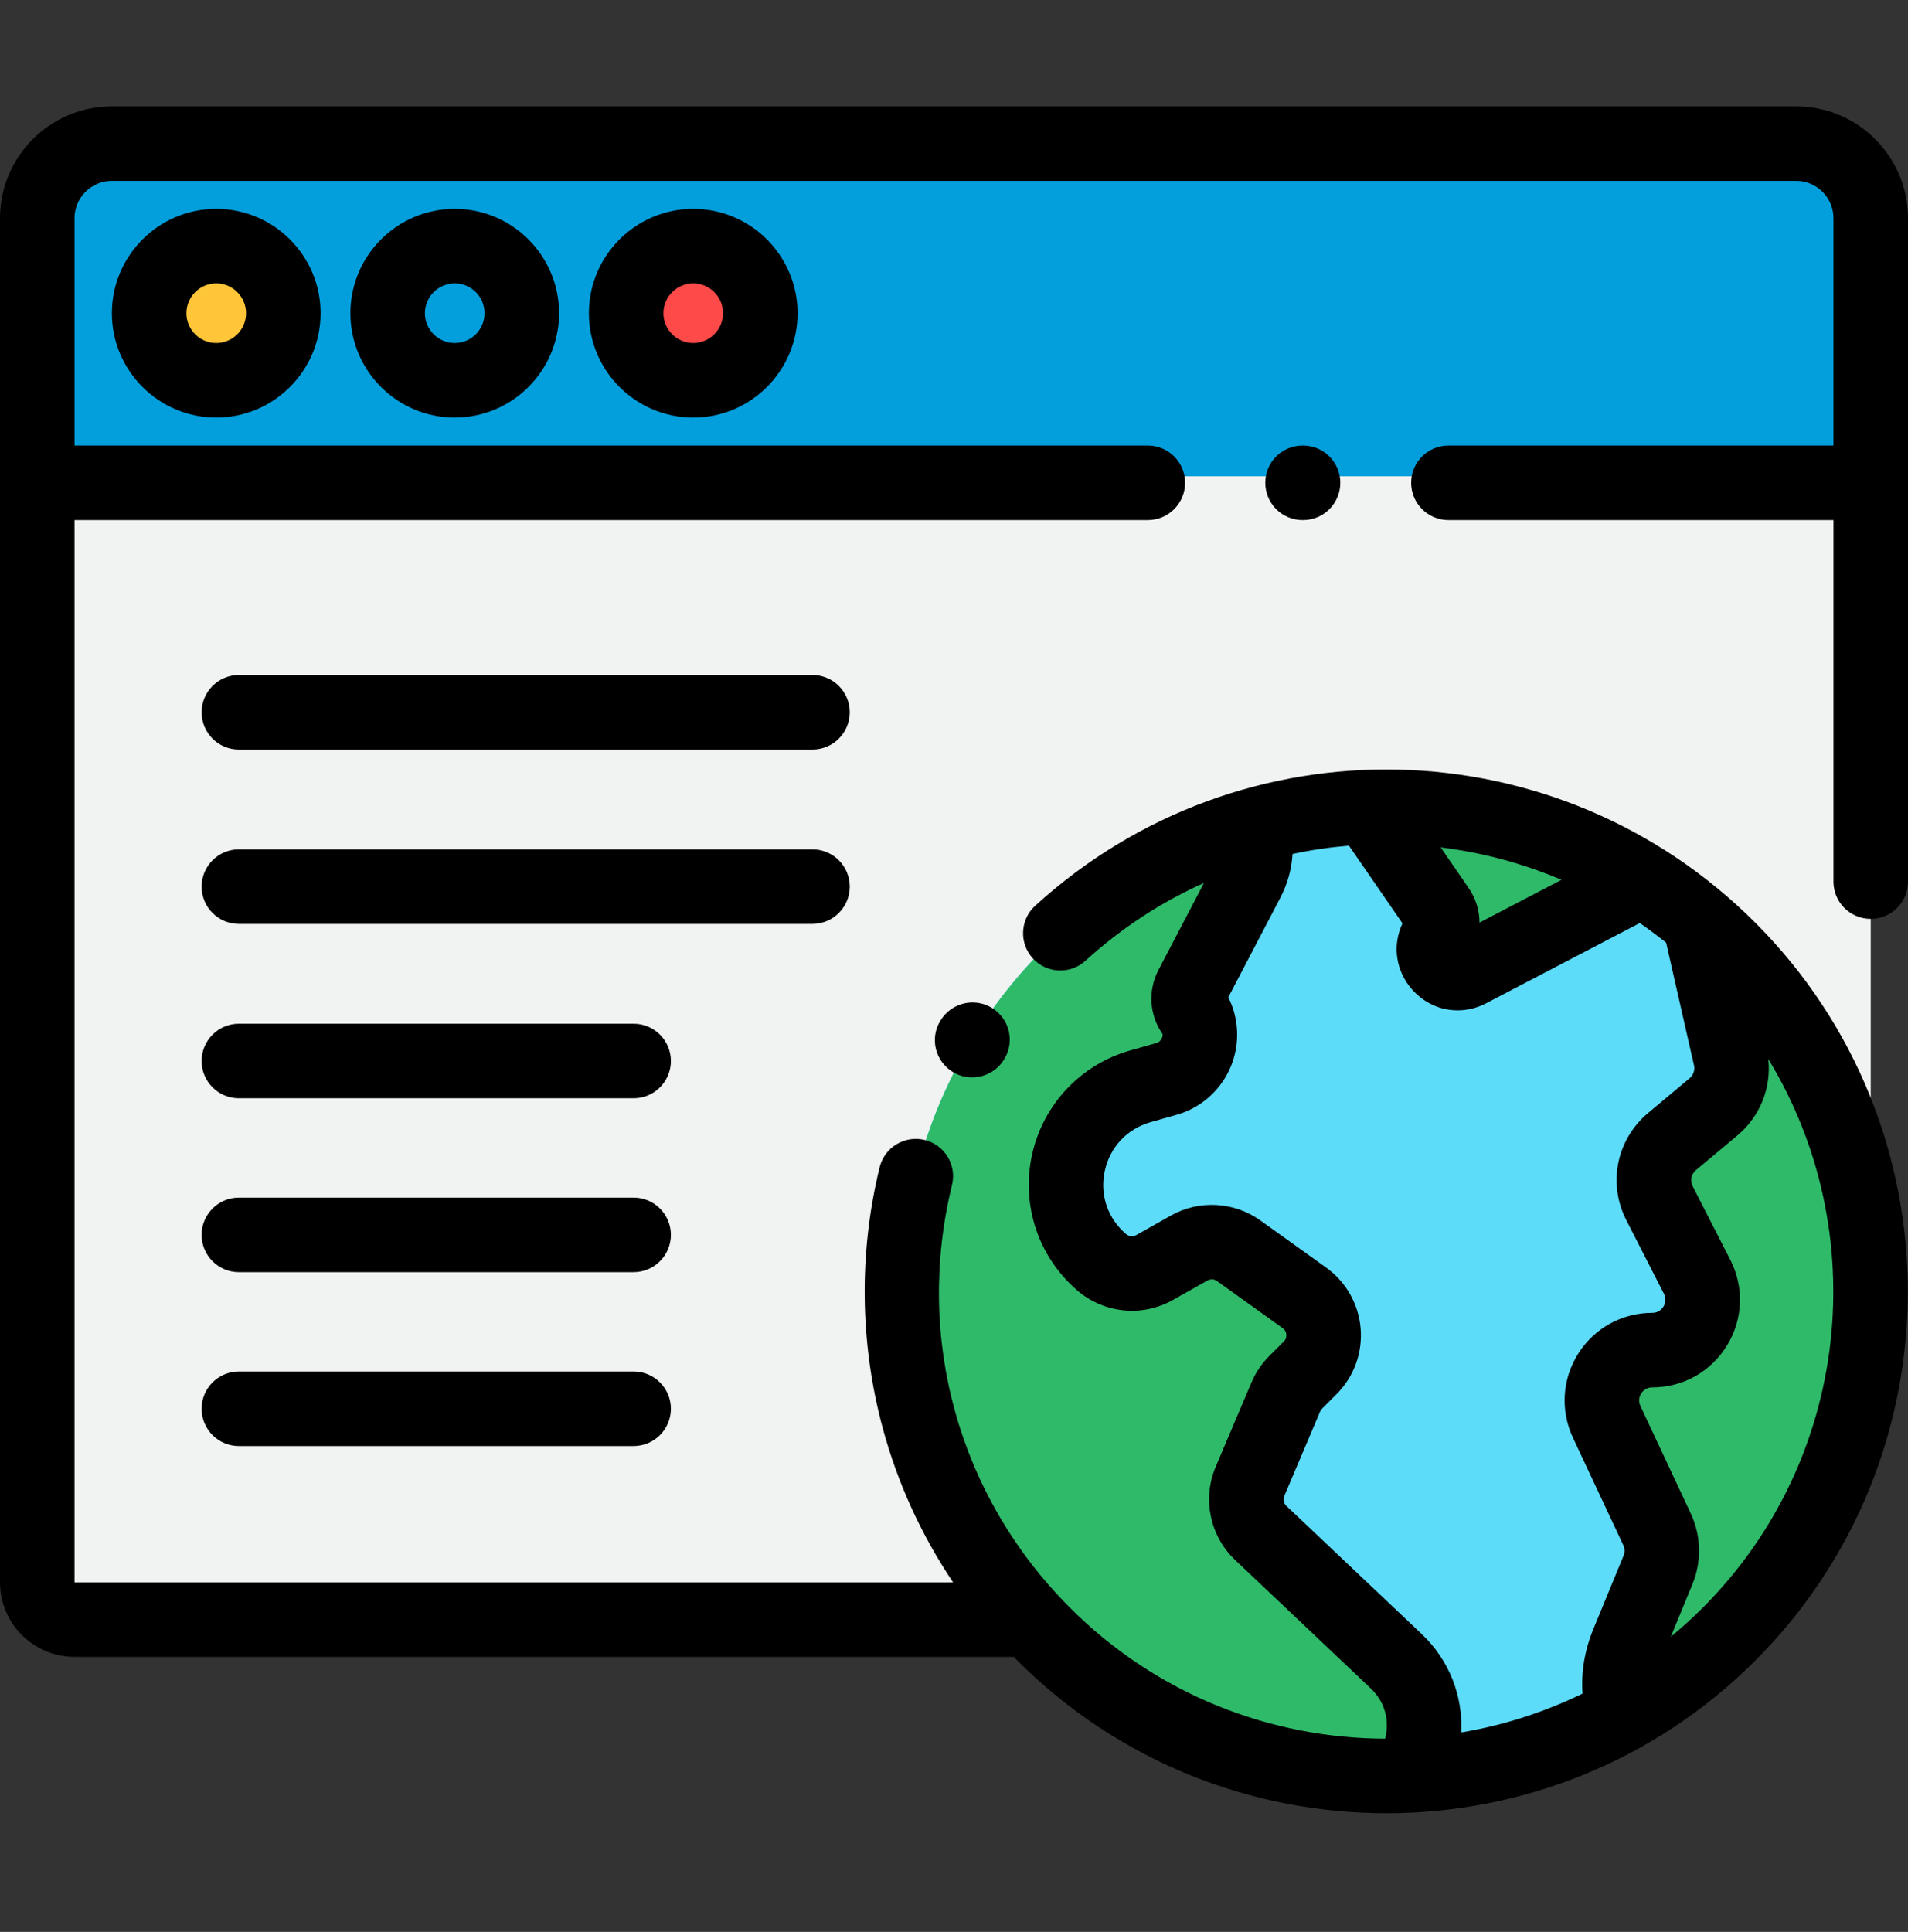
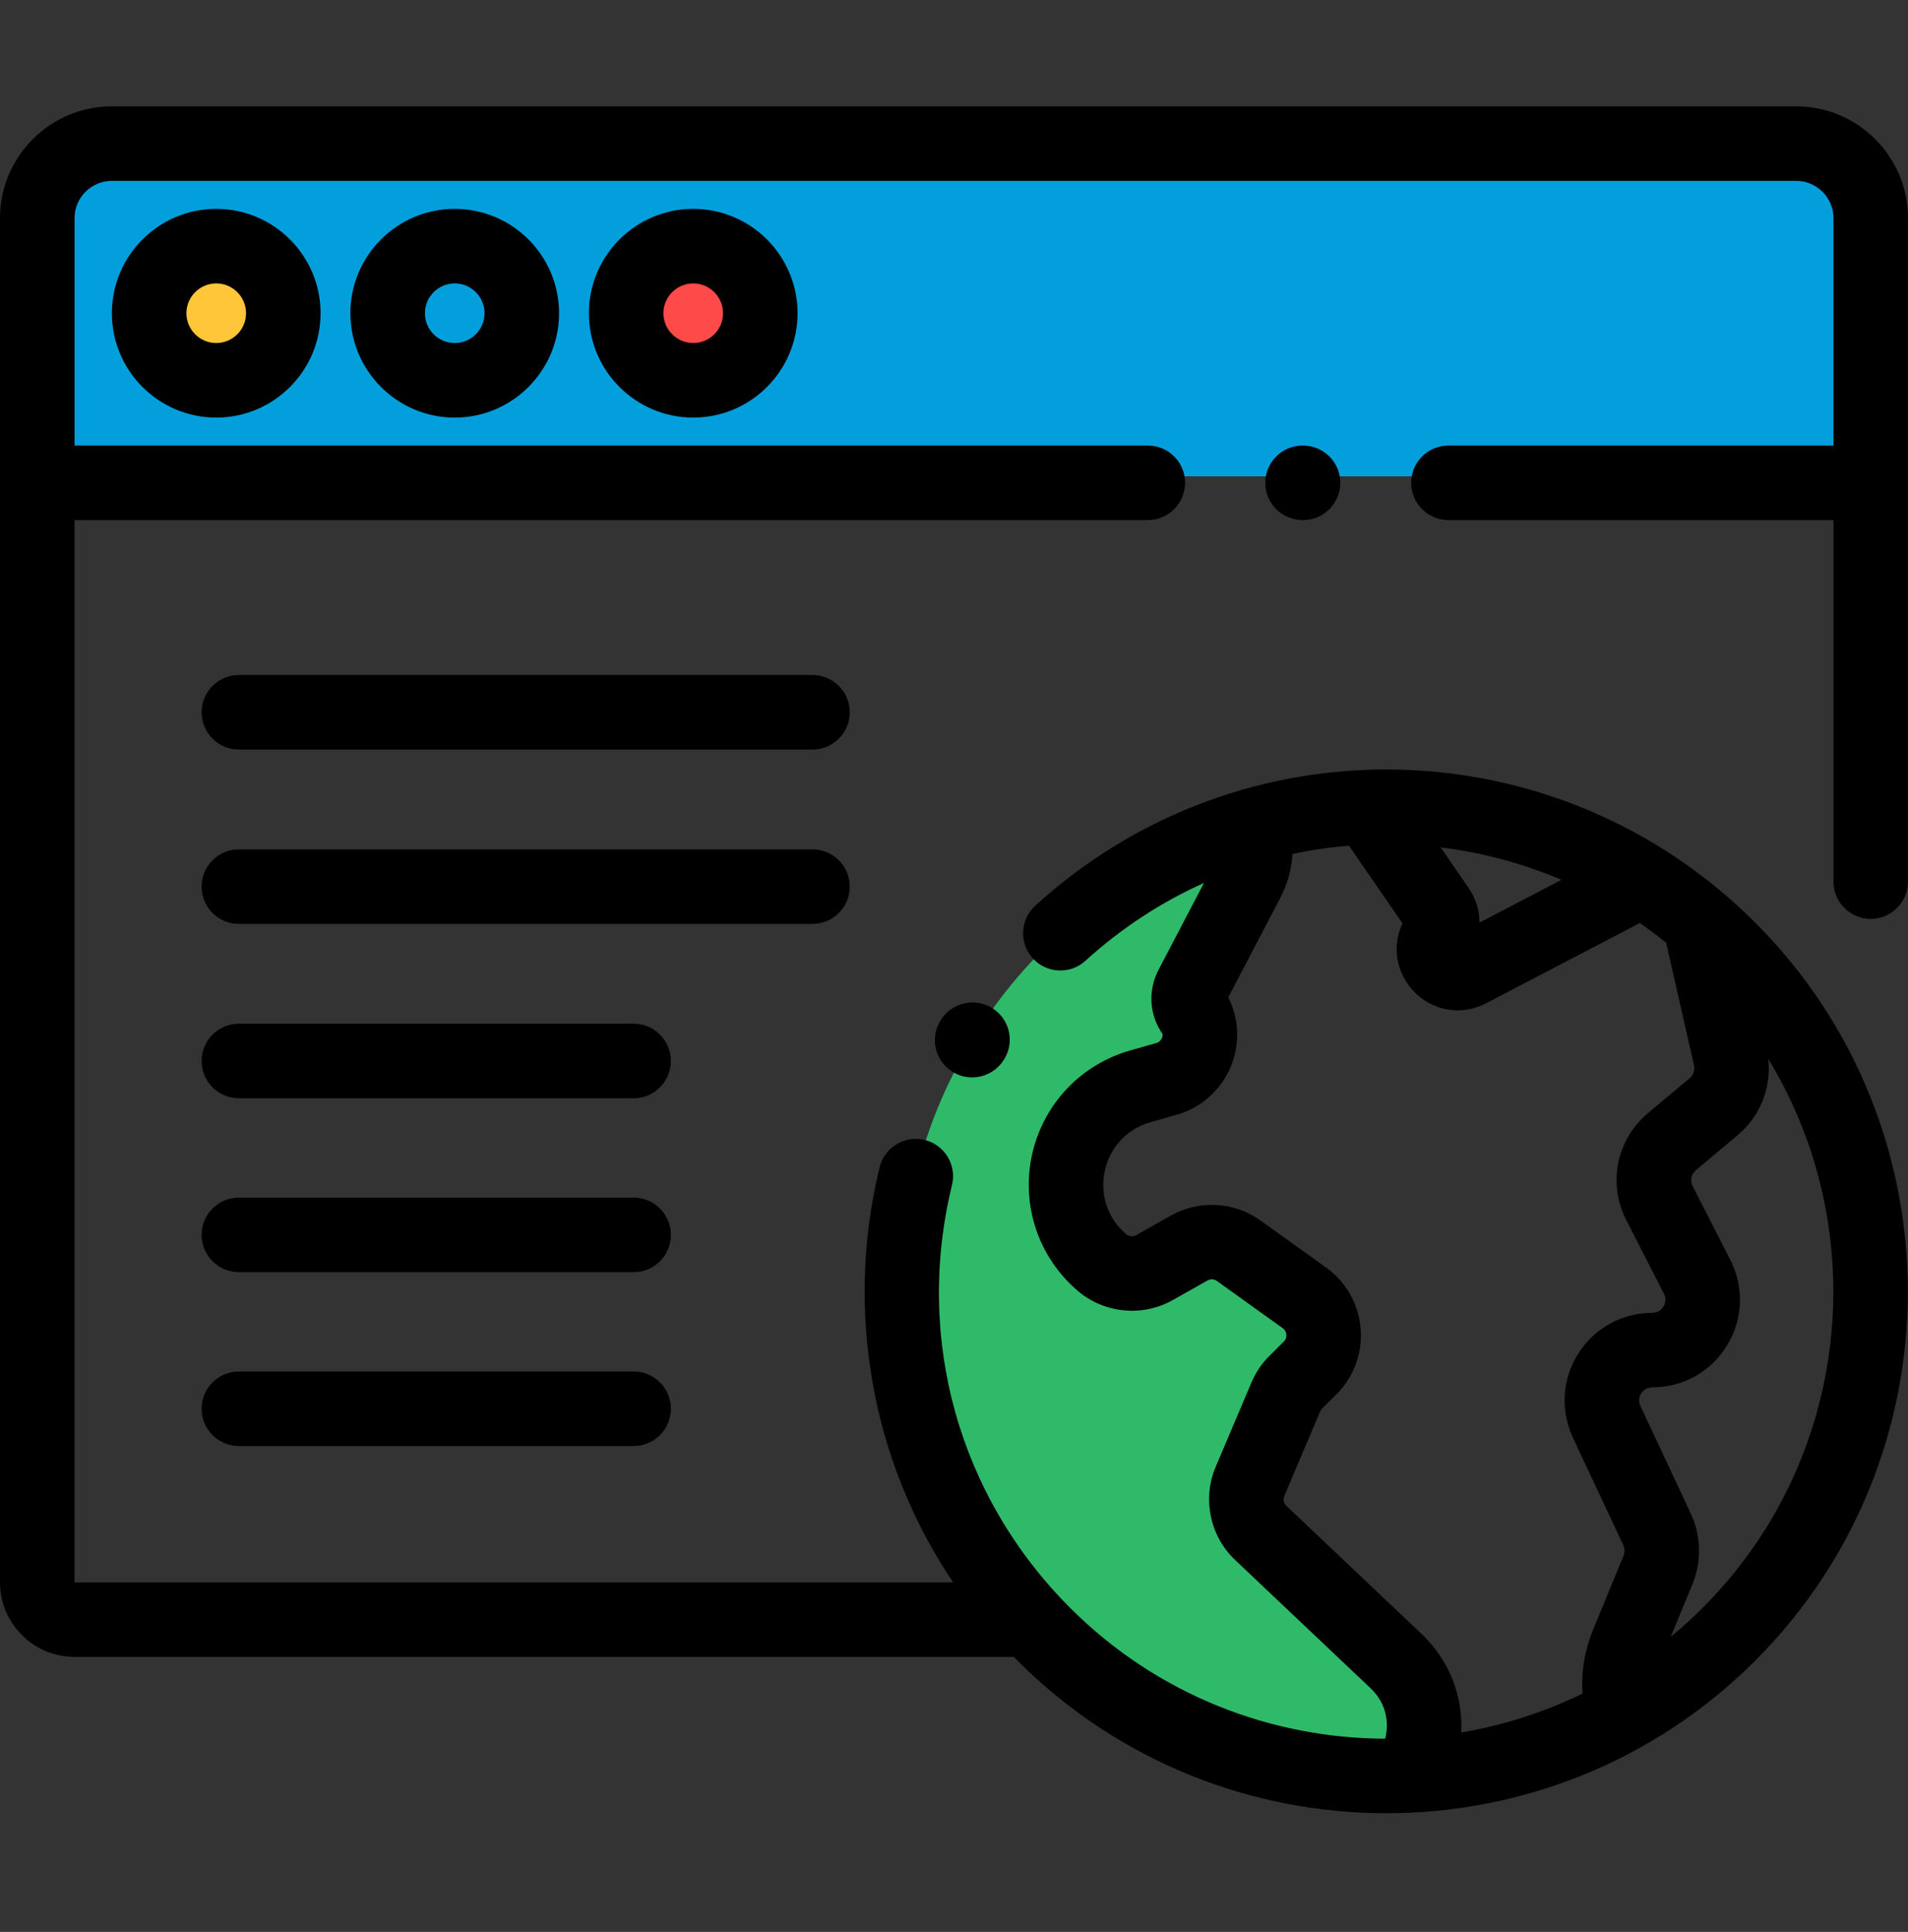
<svg xmlns="http://www.w3.org/2000/svg" width="81" height="82" viewBox="0 0 81 82" fill="none">
  <rect x="0" y="0" width="81" height="82" fill="#333333" stroke="none" />
-   <path d="M79.418 55.196V9.261C79.418 7.513 78.001 6.097 76.254 6.097H4.746C2.999 6.097 1.582 7.513 1.582 9.261V67.163C1.582 68.037 2.29 68.745 3.164 68.745H43.084L79.418 55.196Z" fill="#F1F2F2" />
  <path d="M76.254 6.097H4.746C2.999 6.097 1.582 7.513 1.582 9.261V20.218H79.418V9.261C79.418 7.513 78.001 6.097 76.254 6.097Z" fill="#039FDD" />
-   <path d="M58.854 75.396C70.216 75.396 79.427 66.186 79.427 54.824C79.427 43.462 70.216 34.251 58.854 34.251C47.492 34.251 38.281 43.462 38.281 54.824C38.281 66.186 47.492 75.396 58.854 75.396Z" fill="#5DDCF9" />
-   <path d="M69.229 37.055V37.533L62.362 41.118C61.434 41.602 60.473 40.53 61.055 39.661C61.285 39.317 61.282 38.867 61.047 38.526L58.211 34.411L58.413 34.257C58.56 34.253 58.708 34.251 58.856 34.251C62.639 34.251 66.183 35.273 69.229 37.055Z" fill="#2FBA6A" />
-   <path d="M79.425 54.823C79.425 62.462 75.262 69.129 69.081 72.677L68.919 72.588C68.645 71.634 68.697 70.688 69.115 69.674L70.388 66.58C70.616 66.026 70.602 65.402 70.347 64.859L68.208 60.293C67.544 58.875 68.579 57.248 70.145 57.248C71.743 57.248 72.776 55.559 72.049 54.136L70.451 51.008C69.997 50.12 70.217 49.036 70.982 48.396L72.747 46.917C73.361 46.403 73.636 45.589 73.46 44.809L72.176 39.159L72.183 39.154C76.614 42.928 79.425 48.547 79.425 54.823Z" fill="#2FBA6A" />
  <path d="M38.281 54.824C38.281 45.531 44.443 37.678 52.904 35.126C53.107 35.205 53.217 35.248 53.217 35.248C53.369 35.91 53.302 36.636 52.943 37.322L50.581 41.837C50.368 42.244 50.444 42.741 50.768 43.065C51.247 44.152 50.654 45.412 49.511 45.736L48.41 46.047C45.071 46.993 44.136 51.28 46.778 53.53C47.402 54.062 48.292 54.148 49.007 53.745L50.481 52.914C51.144 52.54 51.963 52.585 52.581 53.028L55.374 55.031C56.355 55.734 56.471 57.15 55.617 58.003L54.999 58.621C54.821 58.799 54.679 59.009 54.581 59.241L53.062 62.826C52.743 63.578 52.925 64.448 53.518 65.01L59.269 70.455C60.594 71.709 60.746 73.507 60.057 74.903L59.82 75.373C59.5 75.388 59.178 75.396 58.854 75.396C47.492 75.397 38.281 66.186 38.281 54.824Z" fill="#2FBA6A" />
  <path d="M9.18 16.143C10.752 16.143 12.027 14.868 12.027 13.295C12.027 11.722 10.752 10.447 9.18 10.447C7.607 10.447 6.332 11.722 6.332 13.295C6.332 14.868 7.607 16.143 9.18 16.143Z" fill="#FFC639" />
  <path d="M19.305 16.143C20.877 16.143 22.152 14.868 22.152 13.295C22.152 11.722 20.877 10.447 19.305 10.447C17.732 10.447 16.457 11.722 16.457 13.295C16.457 14.868 17.732 16.143 19.305 16.143Z" fill="#039FDD" />
  <path d="M29.43 16.143C31.002 16.143 32.277 14.868 32.277 13.295C32.277 11.722 31.002 10.447 29.43 10.447C27.857 10.447 26.582 11.722 26.582 13.295C26.582 14.868 27.857 16.143 29.43 16.143Z" fill="#FF4A4A" />
  <path d="M79.418 39.003C80.292 39.003 81 38.294 81 37.421V9.261C81 6.644 78.871 4.515 76.254 4.515H4.746C2.129 4.515 0 6.644 0 9.261V67.163C0 68.908 1.419 70.327 3.164 70.327H43.04C43.092 70.38 43.142 70.434 43.194 70.486C47.512 74.804 53.184 76.963 58.855 76.963C64.527 76.963 70.199 74.804 74.516 70.486C83.152 61.85 83.152 47.799 74.516 39.163C66.132 30.78 52.706 30.463 43.949 38.443C43.303 39.031 43.257 40.032 43.845 40.678C44.434 41.323 45.434 41.37 46.08 40.781C47.614 39.384 49.315 38.283 51.112 37.478L49.183 41.166C48.719 42.052 48.798 43.097 49.356 43.892C49.361 43.966 49.342 44.028 49.321 44.074C49.288 44.144 49.22 44.236 49.084 44.274L47.984 44.586C45.877 45.182 44.278 46.883 43.811 49.022C43.344 51.162 44.09 53.373 45.757 54.793C46.882 55.751 48.502 55.907 49.788 55.182L51.262 54.351C51.388 54.28 51.545 54.288 51.663 54.373L54.454 56.374C54.57 56.458 54.602 56.569 54.609 56.647C54.615 56.726 54.602 56.841 54.501 56.942L53.883 57.559C53.56 57.882 53.306 58.259 53.128 58.68L51.608 62.264C51.035 63.617 51.367 65.204 52.434 66.213L58.183 71.657C58.882 72.318 58.969 73.146 58.805 73.799C53.96 73.787 49.12 71.937 45.431 68.248C40.7 63.517 38.825 56.806 40.415 50.298C40.623 49.449 40.103 48.593 39.254 48.385C38.405 48.178 37.549 48.698 37.342 49.547C36.454 53.177 36.5 57.003 37.472 60.611C38.102 62.946 39.116 65.16 40.461 67.163H3.164V22.075H48.728C49.602 22.075 50.31 21.366 50.31 20.493C50.31 19.619 49.602 18.911 48.728 18.911H3.164V9.26C3.164 8.388 3.874 7.678 4.746 7.678H76.254C77.126 7.678 77.836 8.388 77.836 9.26V18.911H61.49C60.617 18.911 59.908 19.619 59.908 20.493C59.908 21.366 60.617 22.075 61.49 22.075H77.836V37.421C77.836 38.294 78.544 39.003 79.418 39.003ZM72.279 68.249C71.844 68.683 71.393 69.091 70.929 69.475L71.85 67.238C72.246 66.277 72.22 65.185 71.779 64.243L69.641 59.679C69.528 59.438 69.614 59.241 69.675 59.145C69.736 59.049 69.878 58.888 70.144 58.888C71.449 58.888 72.635 58.223 73.317 57.109C73.998 55.996 74.05 54.637 73.456 53.475L71.858 50.348C71.739 50.116 71.796 49.837 71.996 49.669L73.761 48.191C74.721 47.387 75.201 46.176 75.07 44.95C79.519 52.255 78.589 61.938 72.279 68.249ZM66.288 37.345L62.808 39.161C62.808 38.649 62.654 38.137 62.348 37.692L61.16 35.968C62.912 36.183 64.64 36.642 66.288 37.345ZM54.608 63.916C54.496 63.809 54.461 63.642 54.521 63.499L56.041 59.915C56.059 59.871 56.086 59.831 56.12 59.797L56.738 59.179C57.474 58.444 57.847 57.427 57.762 56.389C57.677 55.352 57.144 54.41 56.298 53.803L53.506 51.802C52.393 51.003 50.902 50.922 49.708 51.595L48.234 52.426C48.098 52.502 47.928 52.486 47.809 52.385C47.02 51.713 46.682 50.708 46.902 49.697C47.123 48.685 47.849 47.913 48.846 47.63L49.947 47.319C50.932 47.04 51.747 46.348 52.184 45.422C52.62 44.495 52.633 43.426 52.22 42.489C52.197 42.437 52.171 42.385 52.142 42.336L54.347 38.119C54.659 37.524 54.834 36.892 54.871 36.248C55.663 36.078 56.463 35.961 57.266 35.894L59.54 39.193C59.098 40.129 59.25 41.221 59.963 42.016C60.474 42.585 61.167 42.885 61.879 42.885C62.288 42.885 62.702 42.786 63.092 42.583L69.614 39.179C69.994 39.441 70.367 39.72 70.732 40.013L71.915 45.218C71.961 45.421 71.89 45.631 71.73 45.765L69.964 47.244C68.626 48.365 68.246 50.234 69.041 51.788L70.639 54.915C70.762 55.156 70.679 55.359 70.618 55.458C70.557 55.557 70.415 55.724 70.144 55.724C68.865 55.724 67.691 56.368 67.005 57.448C66.319 58.527 66.233 59.863 66.775 61.022L68.914 65.586C68.98 65.727 68.984 65.89 68.924 66.033L67.651 69.126C67.273 70.044 67.117 70.968 67.184 71.885C65.54 72.686 63.803 73.237 62.032 73.535C62.112 71.999 61.531 70.471 60.358 69.36L54.608 63.916Z" fill="black" />
  <path d="M55.297 18.911C54.423 18.911 53.715 19.62 53.715 20.493C53.715 21.367 54.423 22.075 55.297 22.075H55.318C56.191 22.075 56.9 21.367 56.9 20.493C56.9 19.62 56.191 18.911 55.318 18.911H55.297Z" fill="black" />
  <path d="M4.75 13.295C4.75 15.737 6.737 17.725 9.18 17.725C11.622 17.725 13.609 15.737 13.609 13.295C13.609 10.852 11.622 8.865 9.18 8.865C6.737 8.865 4.75 10.852 4.75 13.295ZM10.445 13.295C10.445 13.993 9.878 14.56 9.18 14.56C8.482 14.56 7.914 13.993 7.914 13.295C7.914 12.597 8.482 12.029 9.18 12.029C9.878 12.029 10.445 12.597 10.445 13.295Z" fill="black" />
  <path d="M14.875 13.295C14.875 15.737 16.862 17.725 19.305 17.725C21.747 17.725 23.734 15.737 23.734 13.295C23.734 10.852 21.747 8.865 19.305 8.865C16.862 8.865 14.875 10.852 14.875 13.295ZM20.57 13.295C20.57 13.993 20.003 14.56 19.305 14.56C18.607 14.56 18.039 13.993 18.039 13.295C18.039 12.597 18.607 12.029 19.305 12.029C20.003 12.029 20.57 12.597 20.57 13.295Z" fill="black" />
  <path d="M25 13.295C25 15.737 26.987 17.725 29.43 17.725C31.872 17.725 33.859 15.737 33.859 13.295C33.859 10.852 31.872 8.865 29.43 8.865C26.987 8.865 25 10.852 25 13.295ZM30.695 13.295C30.695 13.993 30.128 14.56 29.43 14.56C28.732 14.56 28.164 13.993 28.164 13.295C28.164 12.597 28.732 12.029 29.43 12.029C30.128 12.029 30.695 12.597 30.695 13.295Z" fill="black" />
  <path d="M39.928 43.314L39.916 43.333C39.463 44.08 39.704 45.048 40.451 45.502C40.707 45.657 40.989 45.73 41.267 45.73C41.804 45.73 42.329 45.456 42.627 44.965L42.639 44.946C43.092 44.199 42.851 43.23 42.104 42.777C41.356 42.324 40.381 42.567 39.928 43.314Z" fill="black" />
  <path d="M34.493 28.651H10.141C9.267 28.651 8.559 29.36 8.559 30.233C8.559 31.107 9.267 31.815 10.141 31.815H34.493C35.366 31.815 36.075 31.107 36.075 30.233C36.075 29.36 35.366 28.651 34.493 28.651Z" fill="black" />
  <path d="M36.075 37.634C36.075 36.76 35.366 36.052 34.493 36.052H10.141C9.267 36.052 8.559 36.76 8.559 37.634C8.559 38.507 9.267 39.216 10.141 39.216H34.493C35.366 39.216 36.075 38.507 36.075 37.634Z" fill="black" />
  <path d="M26.899 43.452H10.141C9.267 43.452 8.559 44.161 8.559 45.034C8.559 45.908 9.267 46.616 10.141 46.616H26.899C27.773 46.616 28.481 45.908 28.481 45.034C28.481 44.161 27.773 43.452 26.899 43.452Z" fill="black" />
  <path d="M26.899 50.833H10.141C9.267 50.833 8.559 51.541 8.559 52.415C8.559 53.289 9.267 53.997 10.141 53.997H26.899C27.773 53.997 28.481 53.289 28.481 52.415C28.481 51.541 27.773 50.833 26.899 50.833Z" fill="black" />
  <path d="M26.899 58.214H10.141C9.267 58.214 8.559 58.922 8.559 59.796C8.559 60.669 9.267 61.378 10.141 61.378H26.899C27.773 61.378 28.481 60.669 28.481 59.796C28.481 58.922 27.773 58.214 26.899 58.214Z" fill="black" />
</svg>